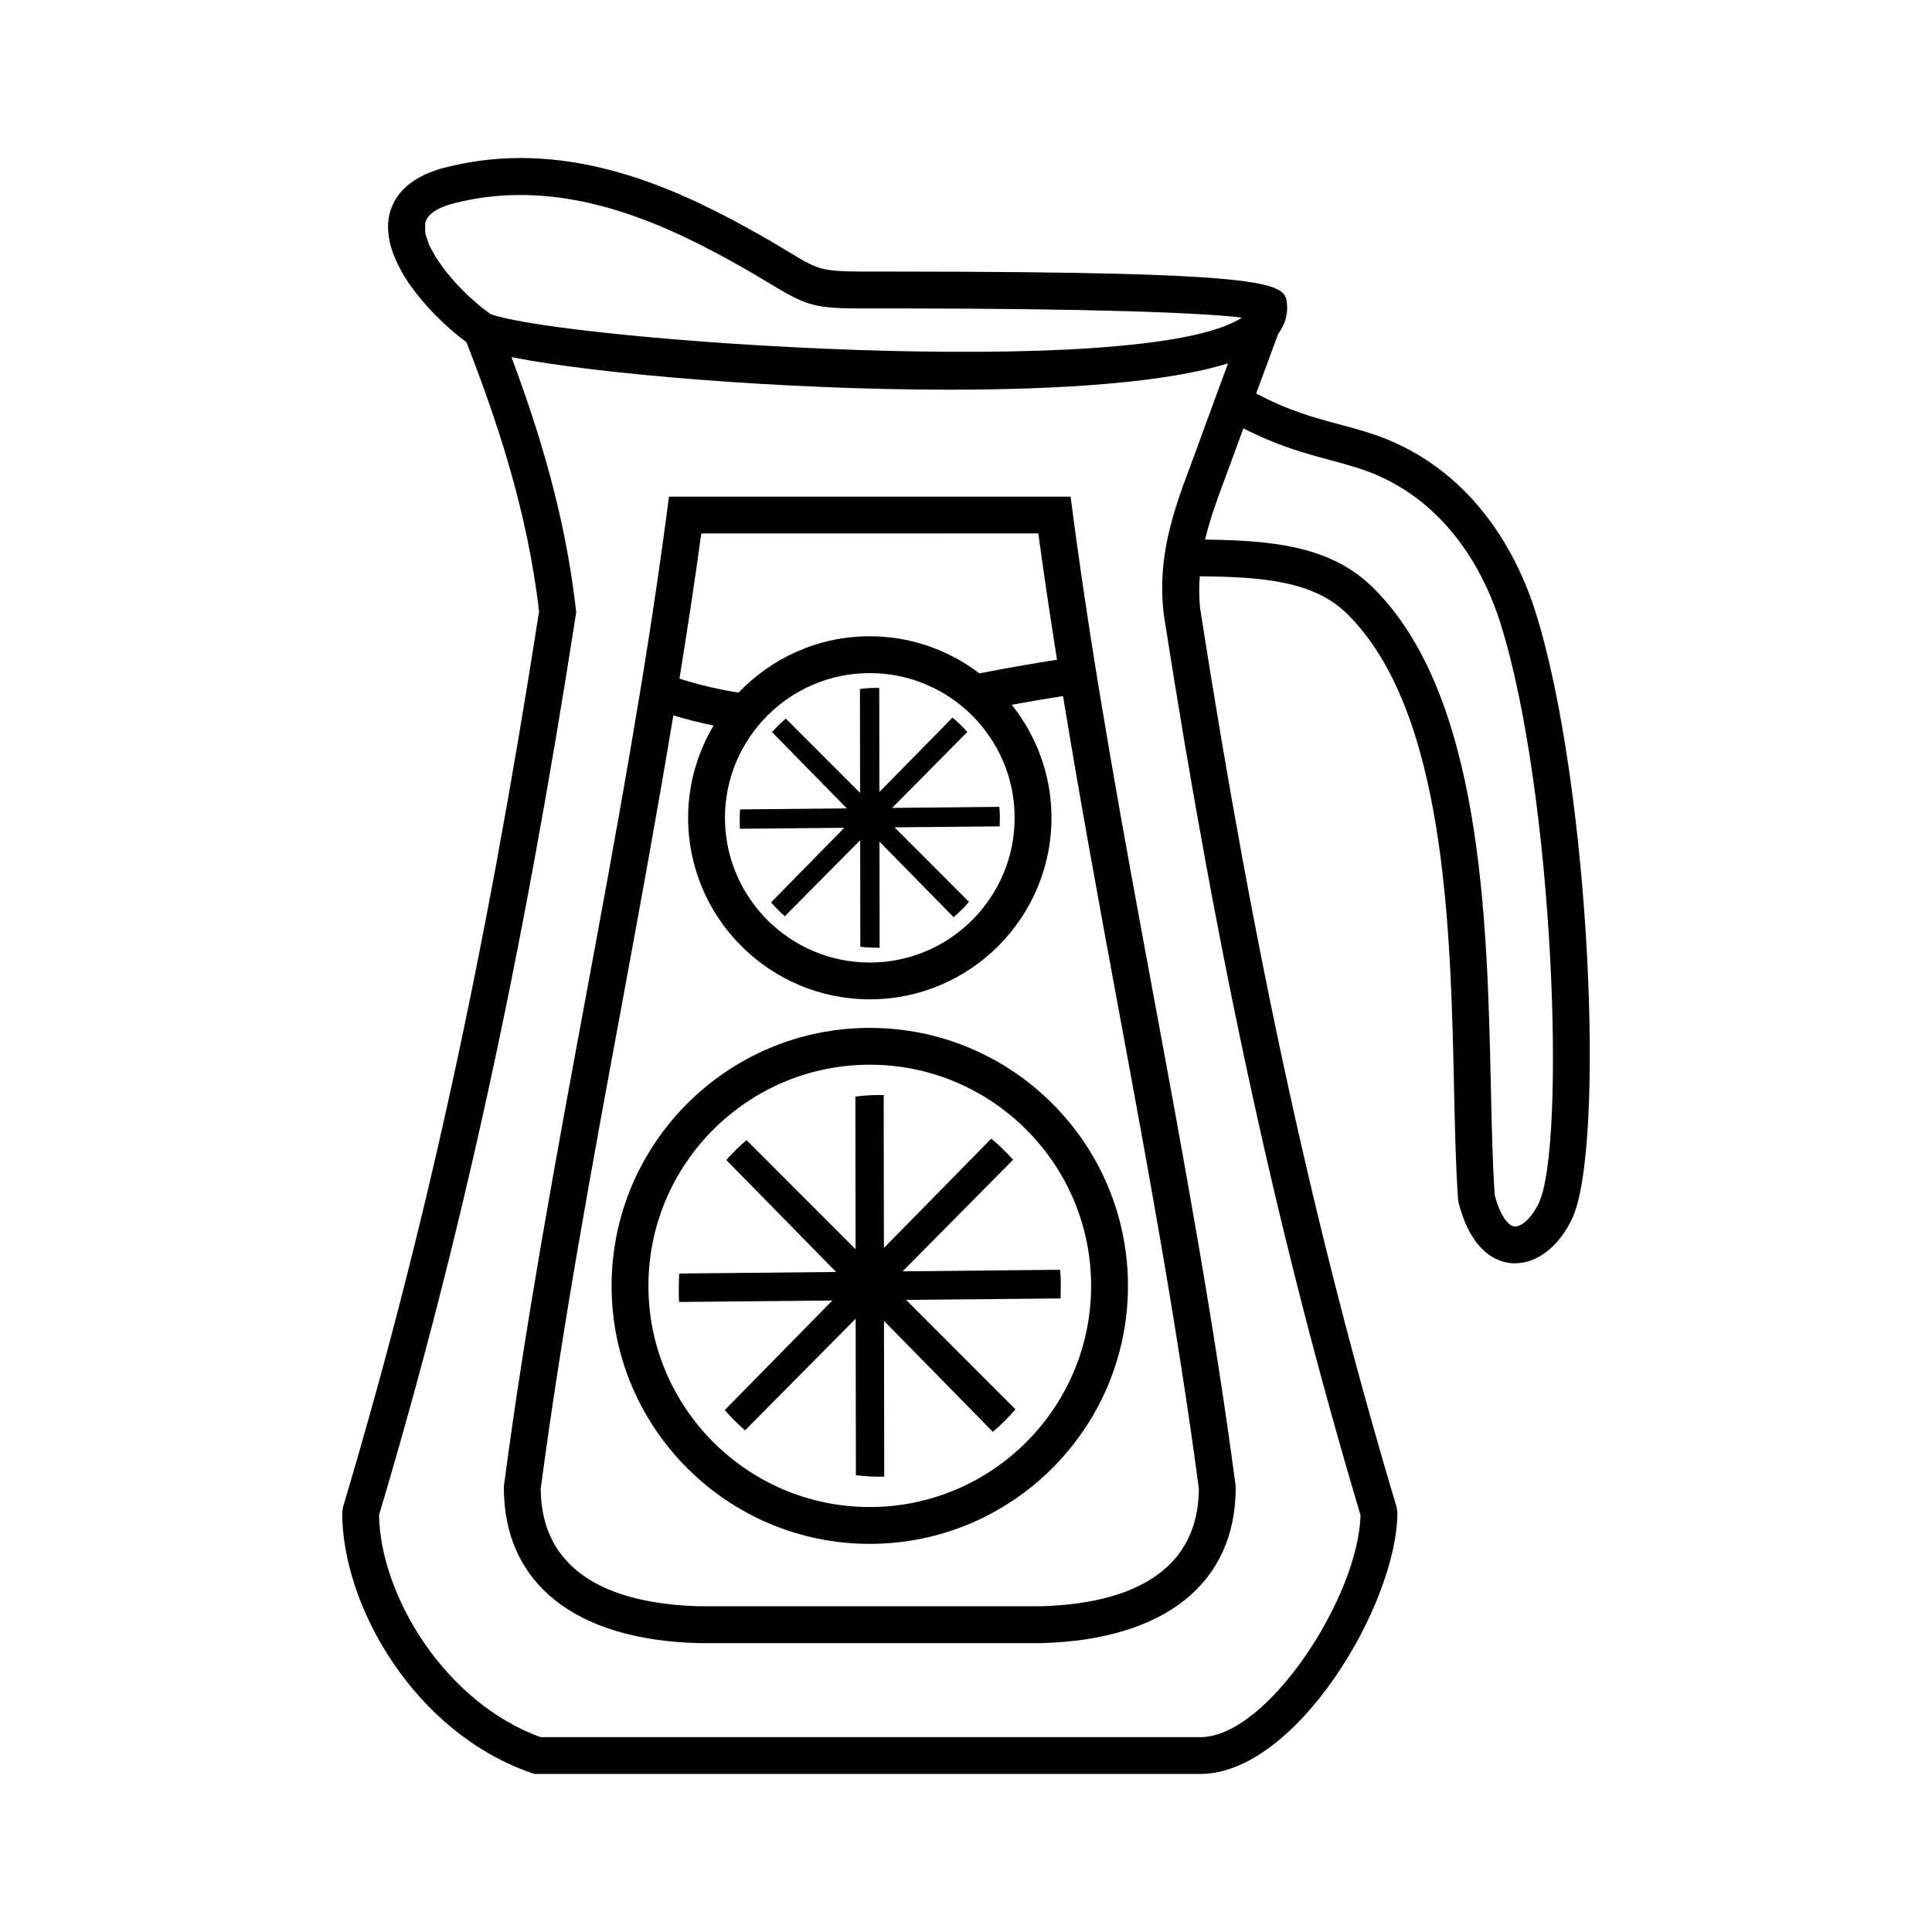
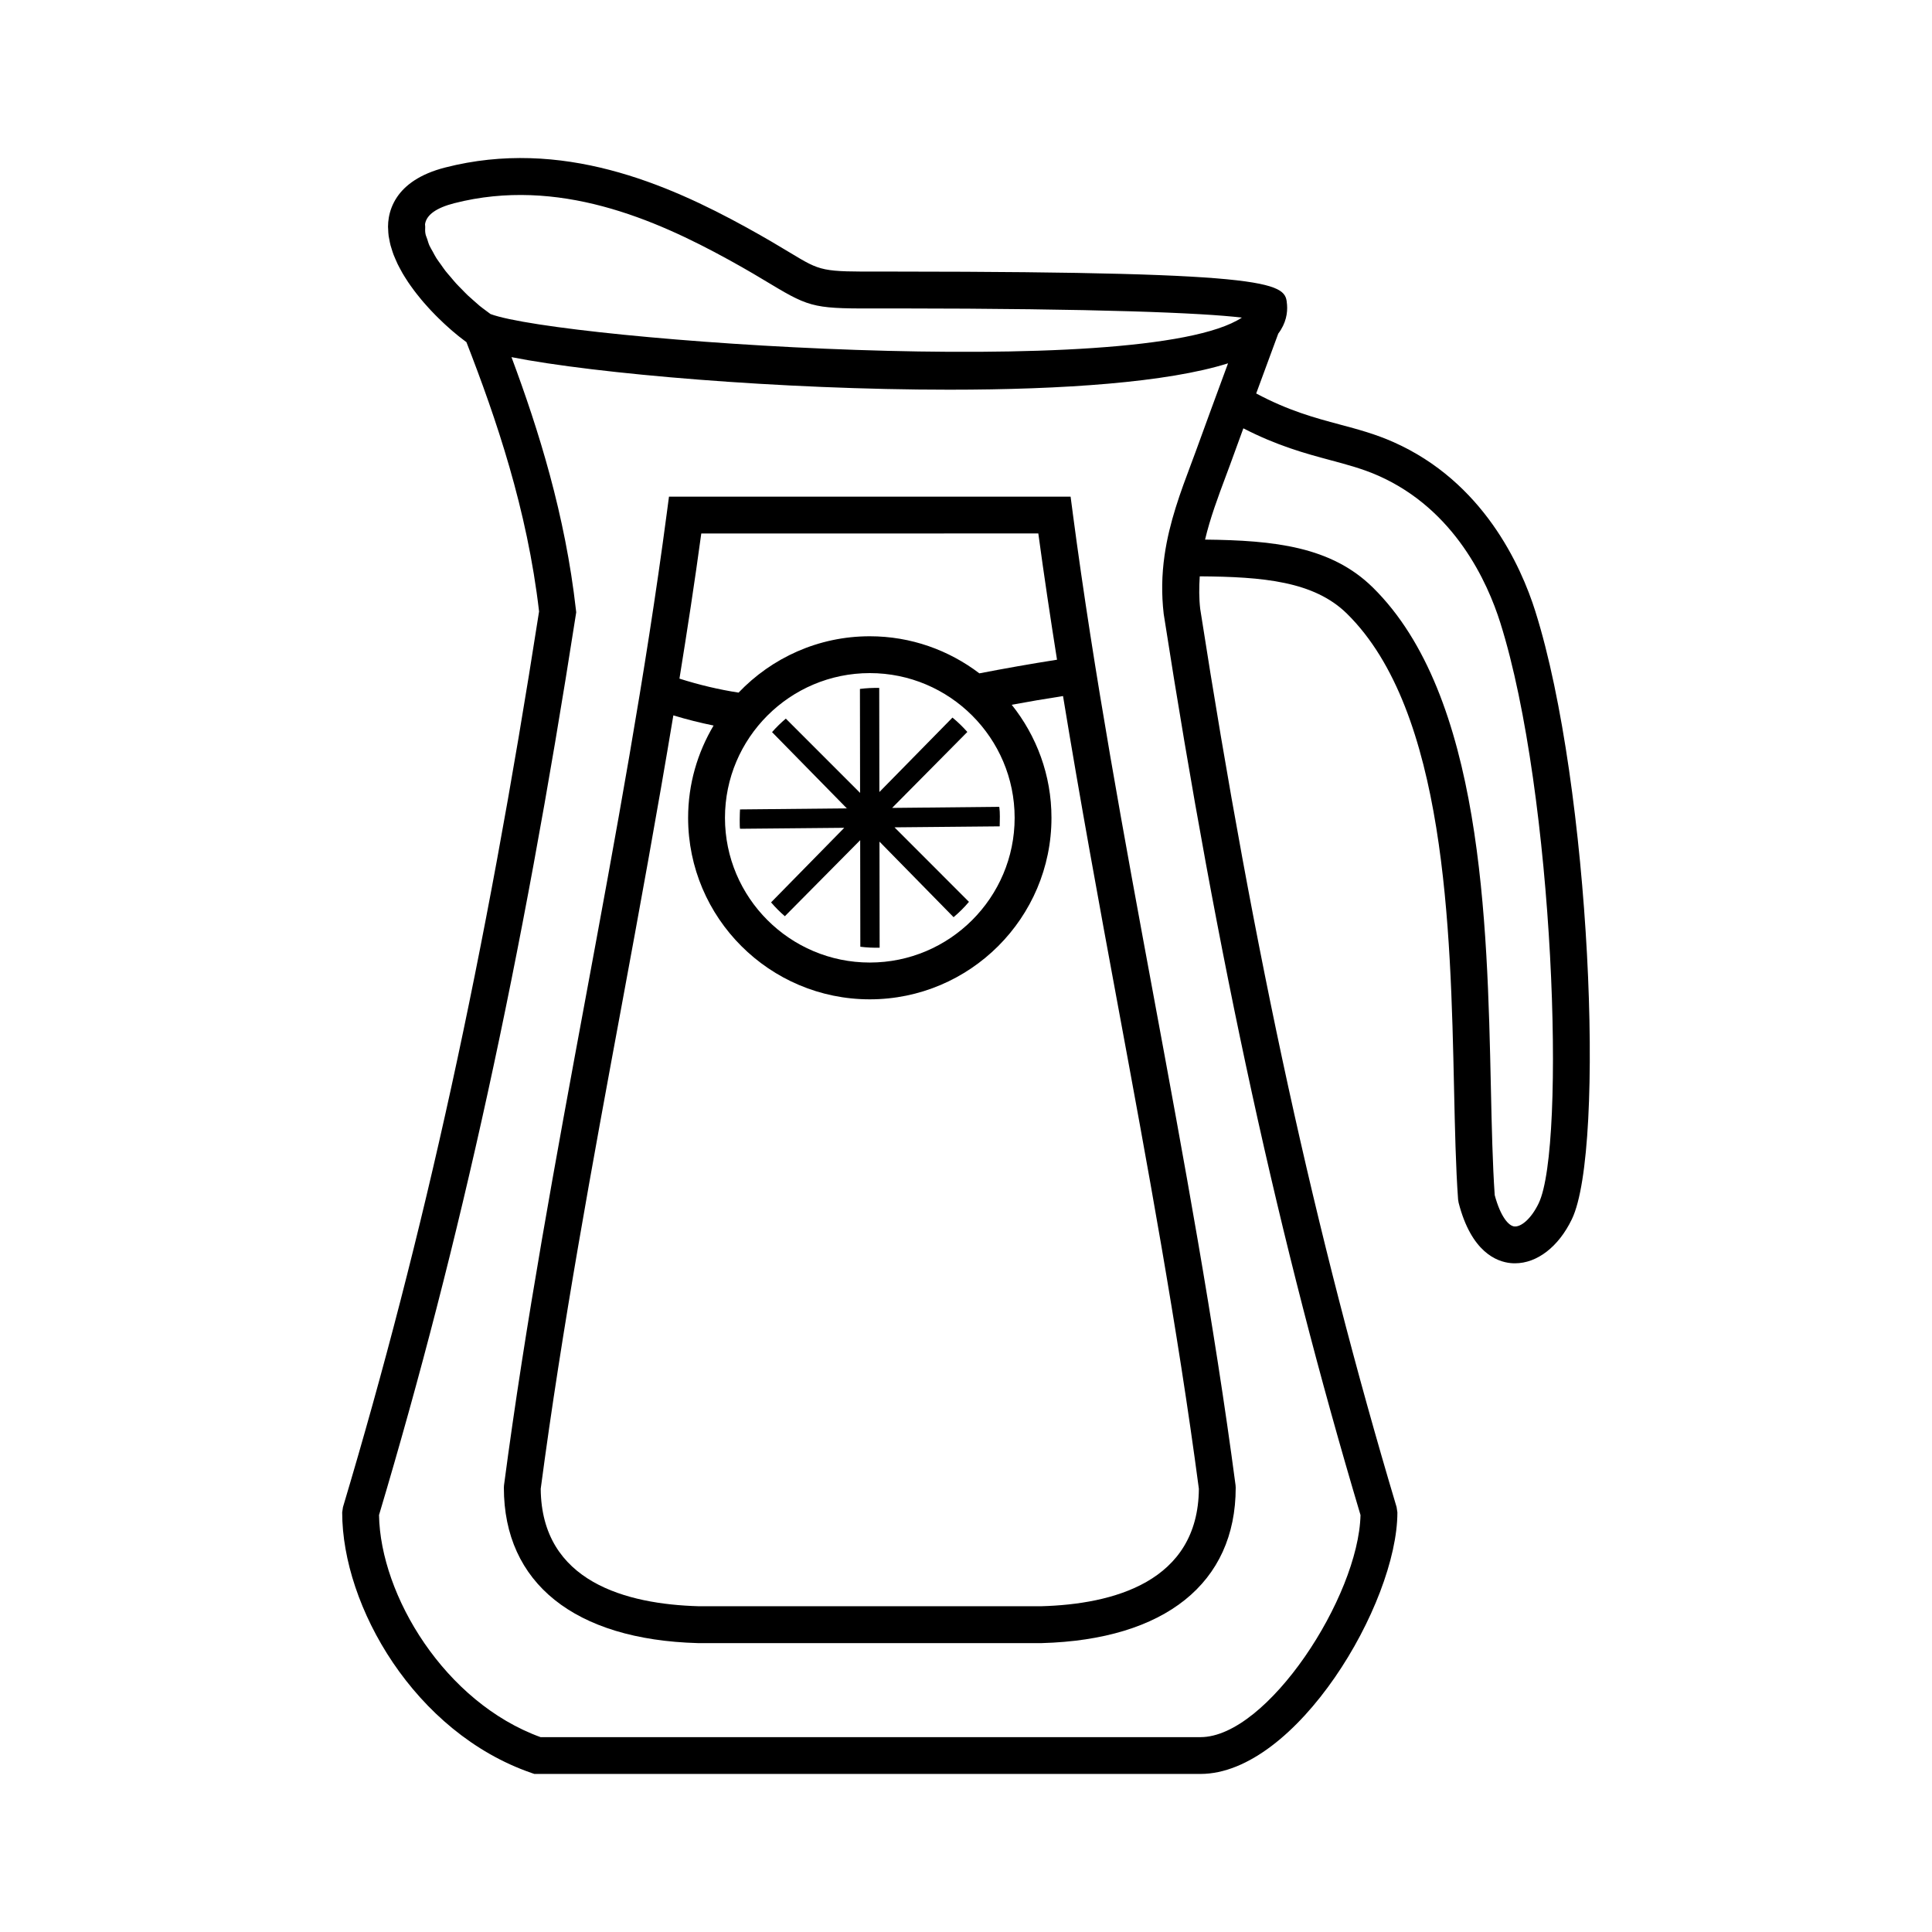
<svg xmlns="http://www.w3.org/2000/svg" fill="#000000" width="800px" height="800px" version="1.1" viewBox="144 144 512 512">
  <g fill-rule="evenodd">
    <path d="m550.9 306.07c-3.859-12.254-13.887-34.379-37.621-44.914-4.816-2.141-9.391-3.367-14.234-4.66-6.695-1.793-13.609-3.668-22.141-8.223 1.371-3.727 2.793-7.578 4.055-11.008l1.793-4.856c2.09-2.769 2.488-5.535 2.328-7.621-0.453-5.652-0.699-8.762-103.47-8.816h-3.637c-16.309 0.031-16.277 0.012-24.582-4.996-2.816-1.699-6.457-3.891-11.621-6.731-20.949-11.516-48.957-23.75-79.789-15.855-6.84 1.75-10.66 4.734-12.758 7.836-1.258 1.859-1.895 3.758-2.188 5.453-0.137 0.801-0.203 1.605-0.207 2.422 0 0.203 0.031 0.402 0.035 0.605 0.02 0.613 0.047 1.23 0.133 1.848 0.035 0.273 0.105 0.543 0.156 0.812 0.102 0.555 0.203 1.102 0.348 1.656 0.082 0.297 0.188 0.598 0.277 0.898 0.16 0.527 0.324 1.055 0.523 1.582 0.117 0.309 0.258 0.613 0.387 0.926 0.215 0.516 0.434 1.027 0.68 1.535 0.152 0.312 0.324 0.625 0.484 0.938 0.262 0.5 0.527 1.004 0.816 1.496 0.18 0.312 0.371 0.621 0.562 0.926 0.301 0.488 0.609 0.977 0.934 1.461 0.203 0.301 0.414 0.598 0.625 0.898 0.336 0.48 0.68 0.957 1.039 1.426 0.215 0.289 0.438 0.574 0.664 0.855 0.367 0.469 0.742 0.934 1.117 1.387 0.227 0.273 0.453 0.539 0.684 0.805 0.395 0.457 0.789 0.906 1.195 1.344 0.227 0.25 0.453 0.5 0.684 0.746 0.406 0.438 0.82 0.863 1.234 1.281 0.227 0.23 0.453 0.457 0.68 0.68 0.43 0.422 0.855 0.832 1.281 1.234 0.211 0.195 0.418 0.395 0.625 0.586 0.438 0.402 0.867 0.781 1.293 1.16 0.203 0.176 0.398 0.352 0.594 0.52 0.43 0.367 0.84 0.711 1.254 1.047 0.188 0.152 0.379 0.312 0.562 0.457 0.406 0.324 0.797 0.621 1.184 0.91 0.176 0.133 0.359 0.277 0.527 0.402 0.066 0.051 0.137 0.105 0.203 0.152 7.836 20.152 16.113 44.266 19.25 71.371-14.32 91.84-30.352 165.07-51.969 237.36l-0.207 1.395c0 24.867 19.176 58.336 50.152 69.047l0.777 0.266h176.52c25.367 0 52.191-45.07 52.191-69.312l-0.207-1.395c-21.617-72.312-37.68-145.78-52.047-238.03-0.332-2.867-0.309-5.738-0.125-8.641 16.727 0.117 30.27 1.293 39.012 9.895 26.191 25.766 27.457 83.523 28.379 125.7 0.238 10.816 0.457 21.039 1.074 29.539l0.141 0.863c3.352 13.062 10.07 15.633 13.777 16 0.387 0.039 0.77 0.055 1.16 0.055 5.863 0 11.562-4.379 15.078-11.695 9-18.68 4.894-114.85-9.668-161.02zm-213.84-93.262c5.012 2.754 8.551 4.887 11.285 6.535 10.637 6.41 11.844 6.469 29.625 6.394h3.633c53.195 0.031 81.078 1.168 91.5 2.434-25.887 17.133-180.52 6-199.11-0.945-0.492-0.344-1.012-0.746-1.523-1.133-0.453-0.348-0.898-0.66-1.359-1.039-0.559-0.465-1.129-0.988-1.699-1.492-0.484-0.43-0.961-0.836-1.445-1.289-0.551-0.523-1.082-1.09-1.621-1.641-0.484-0.5-0.984-0.977-1.449-1.492-0.516-0.562-0.984-1.145-1.473-1.723-0.457-0.539-0.938-1.066-1.367-1.617-0.449-0.574-0.82-1.145-1.23-1.719-0.398-0.559-0.832-1.117-1.184-1.676-0.363-0.57-0.625-1.117-0.934-1.676-0.301-0.543-0.648-1.102-0.891-1.633-0.266-0.578-0.395-1.117-0.578-1.672-0.156-0.469-0.383-0.957-0.473-1.402-0.141-0.68-0.102-1.285-0.082-1.898 0.012-0.258-0.07-0.555-0.031-0.797 0.418-2.43 3.019-4.266 7.738-5.477 27.512-7.035 53.285 4.301 72.668 14.957zm167.49 332.69c-0.504 21.668-24.707 58.863-42.414 58.863l-174.87 0.004c-25.371-9.211-42.457-37.535-42.82-58.859 21.688-72.668 37.785-146.3 52.156-238.59l0.102-0.645-0.074-0.648c-2.832-25.16-9.875-47.66-17.078-66.977 22.168 4.394 71.414 8.629 116.05 8.629 29.992 0 57.809-1.926 73.844-6.992-3.211 8.707-6.609 17.949-7.582 20.672-0.684 1.918-1.406 3.84-2.121 5.754-2.883 7.688-5.859 15.633-7.125 24.48-0.746 5.234-0.828 10.242-0.223 15.516 14.418 92.586 30.512 166.27 52.156 238.8zm47.227-82.637c-2.031 4.223-4.742 6.359-6.484 6.156-1.406-0.141-3.594-2.402-5.176-8.293-0.57-8.168-0.789-18.098-1.02-28.598-0.957-43.848-2.273-103.9-31.297-132.45-11.02-10.832-26.078-12.48-44.445-12.676 1.352-5.703 3.391-11.168 5.527-16.879 0.73-1.965 1.473-3.926 2.172-5.894 0.422-1.18 1.32-3.641 2.449-6.715 8.984 4.629 16.375 6.644 23.016 8.422 4.469 1.195 8.68 2.324 12.797 4.152 20.234 8.977 28.902 28.238 32.273 38.926 14.316 45.398 17.457 138.74 10.188 153.84z" />
    <path d="m428.28 279.86-0.562-4.242-106.43 0.004-0.562 4.242c-5.648 42.828-13.723 86.438-21.539 128.62-7.836 42.301-15.934 86.039-21.617 129.12l-0.039 0.641c0 25.281 18.738 40.293 51.398 41.195h91.148c32.66-0.902 51.398-15.914 51.398-41.195l-0.039-0.641c-5.688-43.082-13.785-86.82-21.617-129.12-7.812-42.18-15.895-85.789-21.543-128.62zm-9.113 5.519c1.508 11.125 3.184 22.289 4.953 33.453-7.215 1.129-14.121 2.367-20.574 3.613-8.086-6.141-18.129-9.828-29.043-9.828-13.672 0-26.008 5.754-34.777 14.934-5.234-0.816-10.414-2.039-15.664-3.707 2.07-12.836 4.051-25.676 5.785-38.465l89.32-0.008zm-44.664 37c21.164 0 38.387 17.207 38.387 38.352s-17.219 38.352-38.387 38.352c-21.16 0-38.379-17.207-38.379-38.352 0-21.148 17.219-38.352 38.379-38.352zm45.445 247.29h-90.812c-19.023-0.539-41.648-6.383-41.84-31.121 5.652-42.727 13.703-86.23 21.496-128.3 4.664-25.191 9.367-50.898 13.652-76.668 3.566 1.09 7.113 1.969 10.664 2.695-4.262 7.176-6.75 15.516-6.75 24.449 0 26.531 21.598 48.109 48.145 48.109 26.551 0 48.148-21.582 48.148-48.109 0-11.32-3.961-21.723-10.535-29.953 4.379-0.816 8.906-1.582 13.598-2.312 4.504 27.484 9.527 54.93 14.504 81.789 7.793 42.066 15.844 85.57 21.496 128.3-0.188 24.766-22.863 30.598-41.766 31.121z" />
-     <path d="m374.5 416.4c-37.727 0-68.422 30.672-68.422 68.371s30.695 68.371 68.422 68.371 68.422-30.668 68.422-68.371c0-37.707-30.691-68.371-68.422-68.371zm0 126.98c-32.344 0-58.66-26.293-58.66-58.609 0-32.32 26.312-58.613 58.66-58.613 32.344 0 58.66 26.293 58.66 58.613 0 32.32-26.309 58.609-58.66 58.609z" />
-     <path d="m412.48 451.35c-1.777-2.016-3.707-3.883-5.785-5.598l-28.449 28.973-0.059-40.48v-0.039c-2.508-0.055-5.019 0.082-7.508 0.395l0.059 40.465-28.898-28.918c-1.914 1.617-3.707 3.379-5.367 5.262l29.102 29.676-41.57 0.414c-0.082 0.68-0.266 7.531 0.055 7.535l40.512-0.379-28.496 29.02c1.652 1.926 3.445 3.727 5.367 5.387l29.316-29.594 0.059 41.48c2.492 0.309 5.004 0.434 7.508 0.371v-0.055l-0.059-41.223 28.84 29.406c2.156-1.82 4.16-3.812 5.992-5.965l-28.973-29 40.883-0.383h0.055c0.031-2.504 0.188-5.109-0.152-7.598l-41.719 0.418z" />
    <path d="m348.34 383.14c1.125 1.316 2.348 2.539 3.656 3.668l19.961-20.152 0.039 28.242c1.699 0.211 3.406 0.293 5.113 0.25l0.004-0.031-0.039-28.074 19.637 20.02c1.473-1.238 2.836-2.594 4.074-4.062l-19.73-19.746 27.84-0.262h0.035c0.023-1.703 0.125-3.481-0.102-5.176l-28.41 0.289 19.938-20.129c-1.211-1.371-2.523-2.644-3.941-3.809l-19.371 19.73-0.039-27.559v-0.031c-1.707-0.035-3.414 0.051-5.113 0.266l0.039 27.555-19.68-19.688c-1.305 1.102-2.523 2.301-3.652 3.582l19.82 20.203-28.305 0.281c-0.055 0.457-0.18 5.129 0.039 5.129l27.582-0.258z" />
  </g>
</svg>